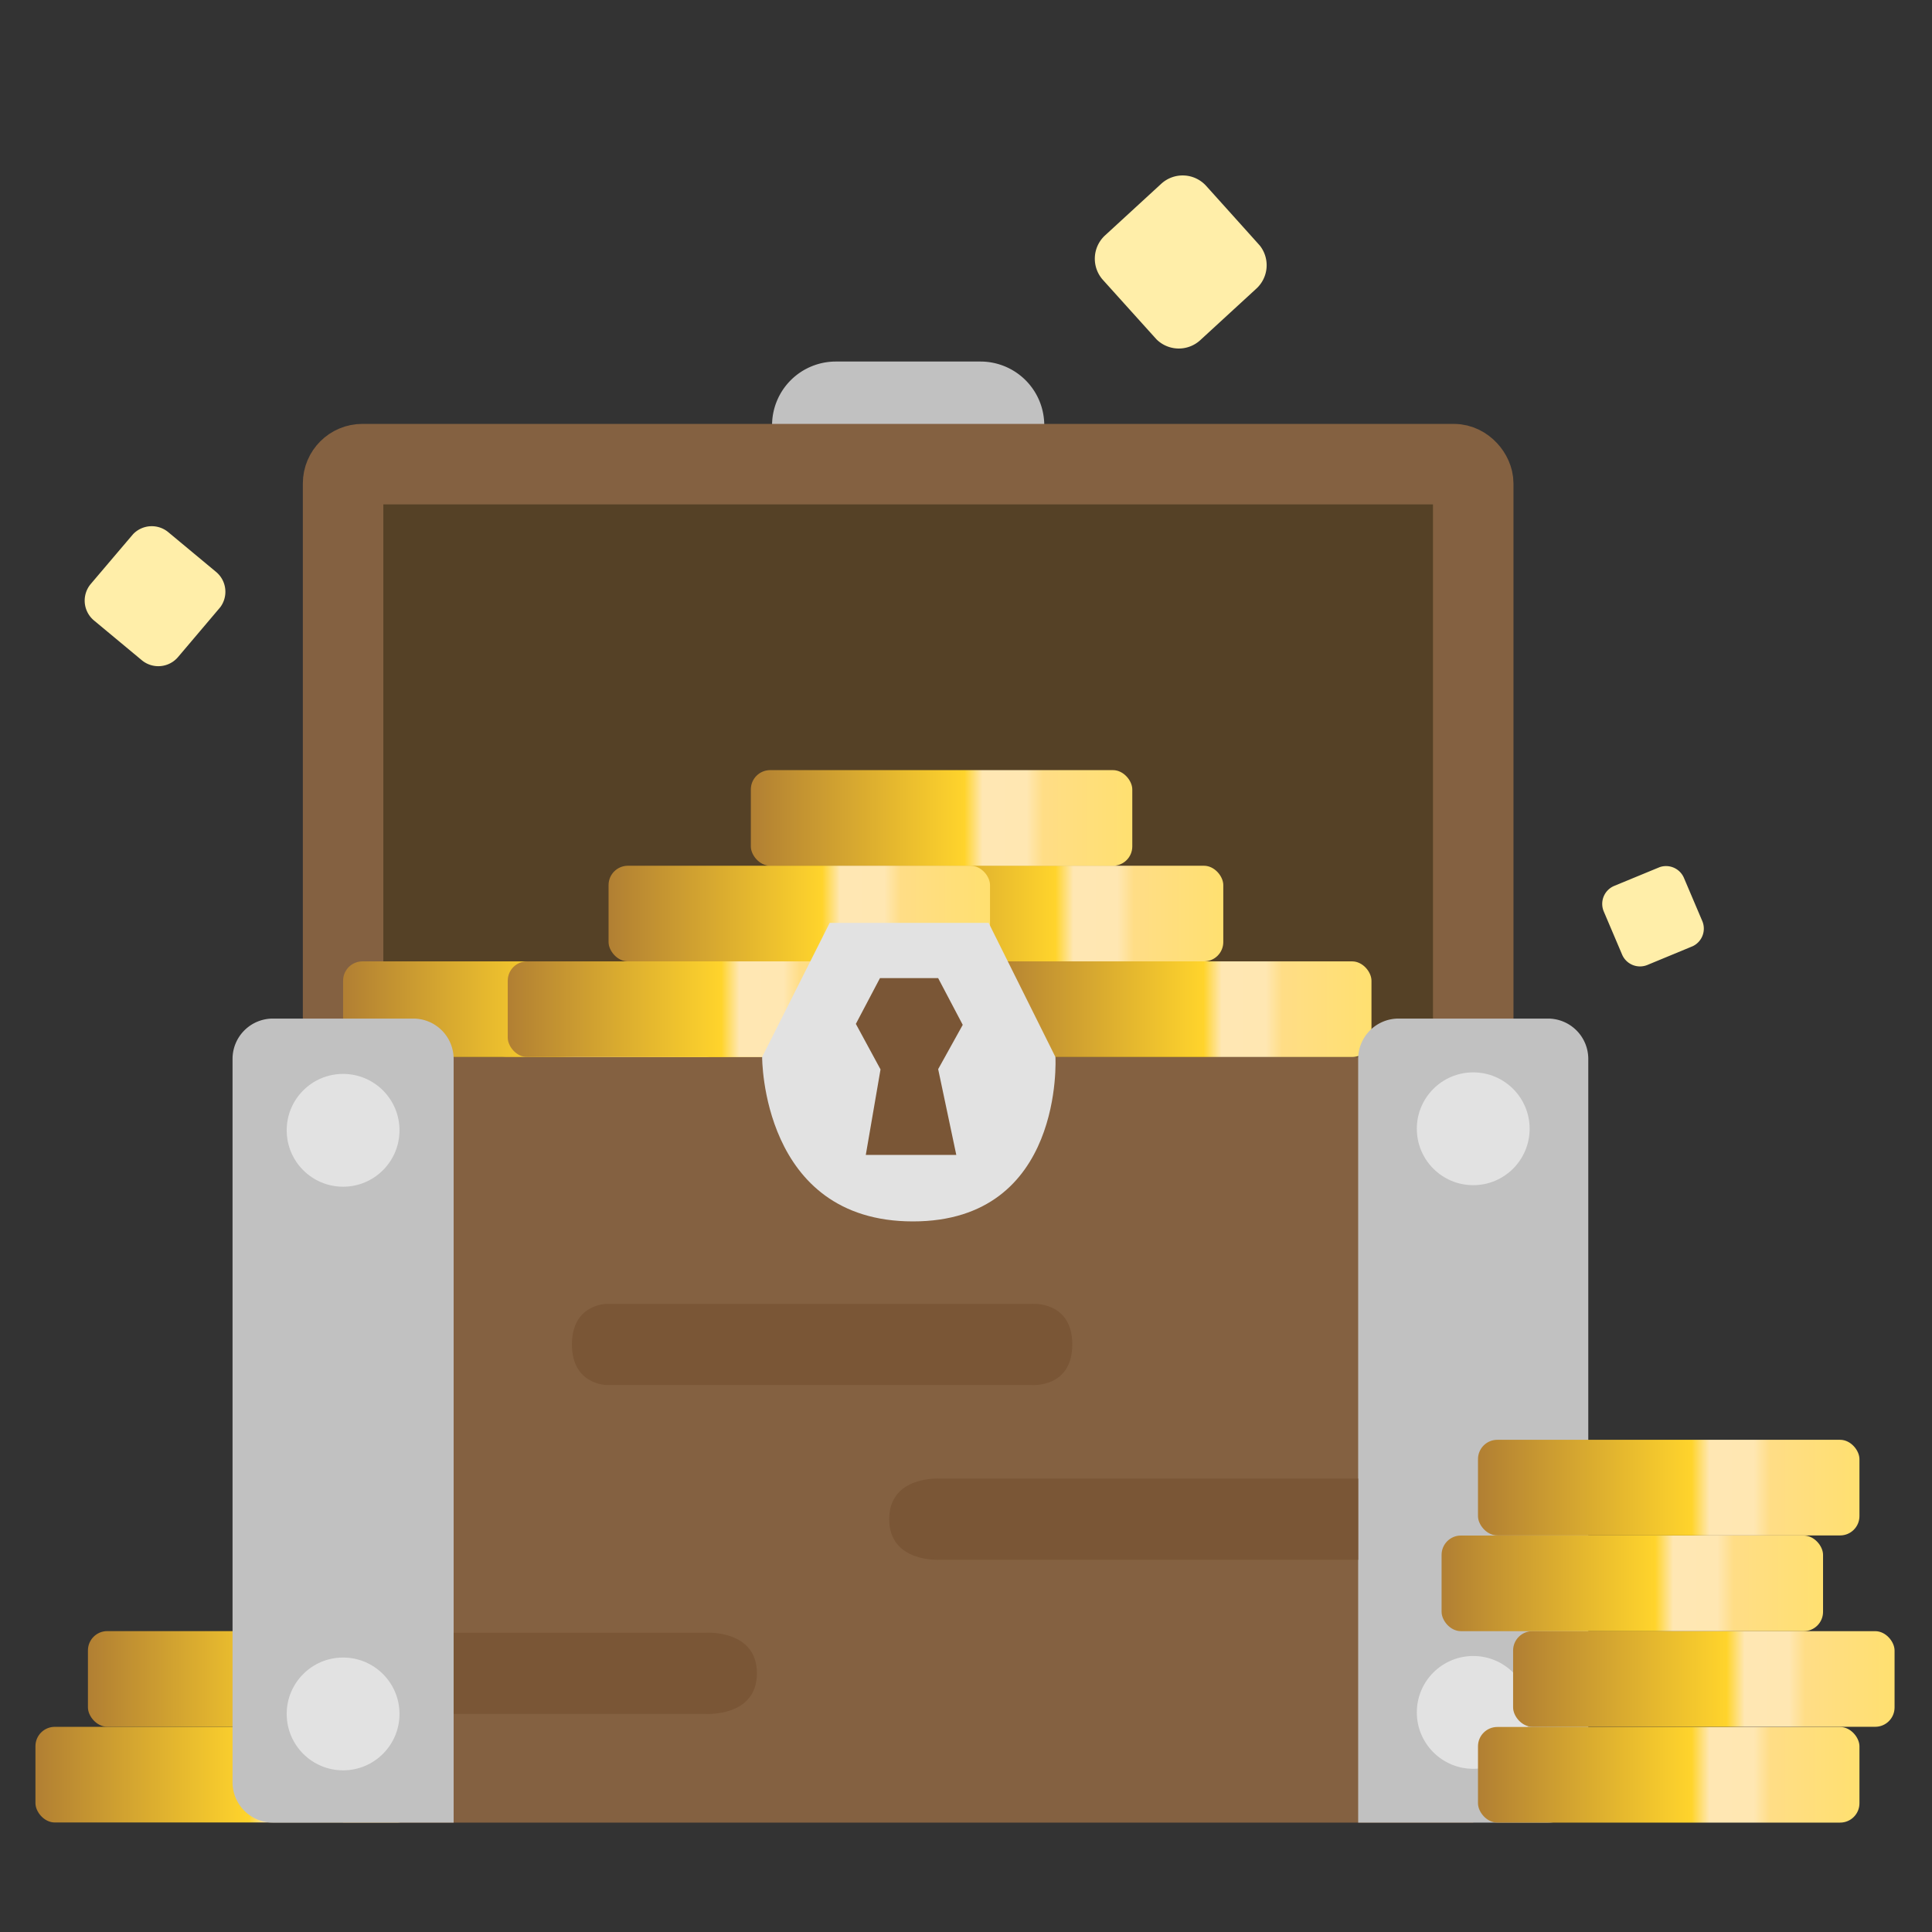
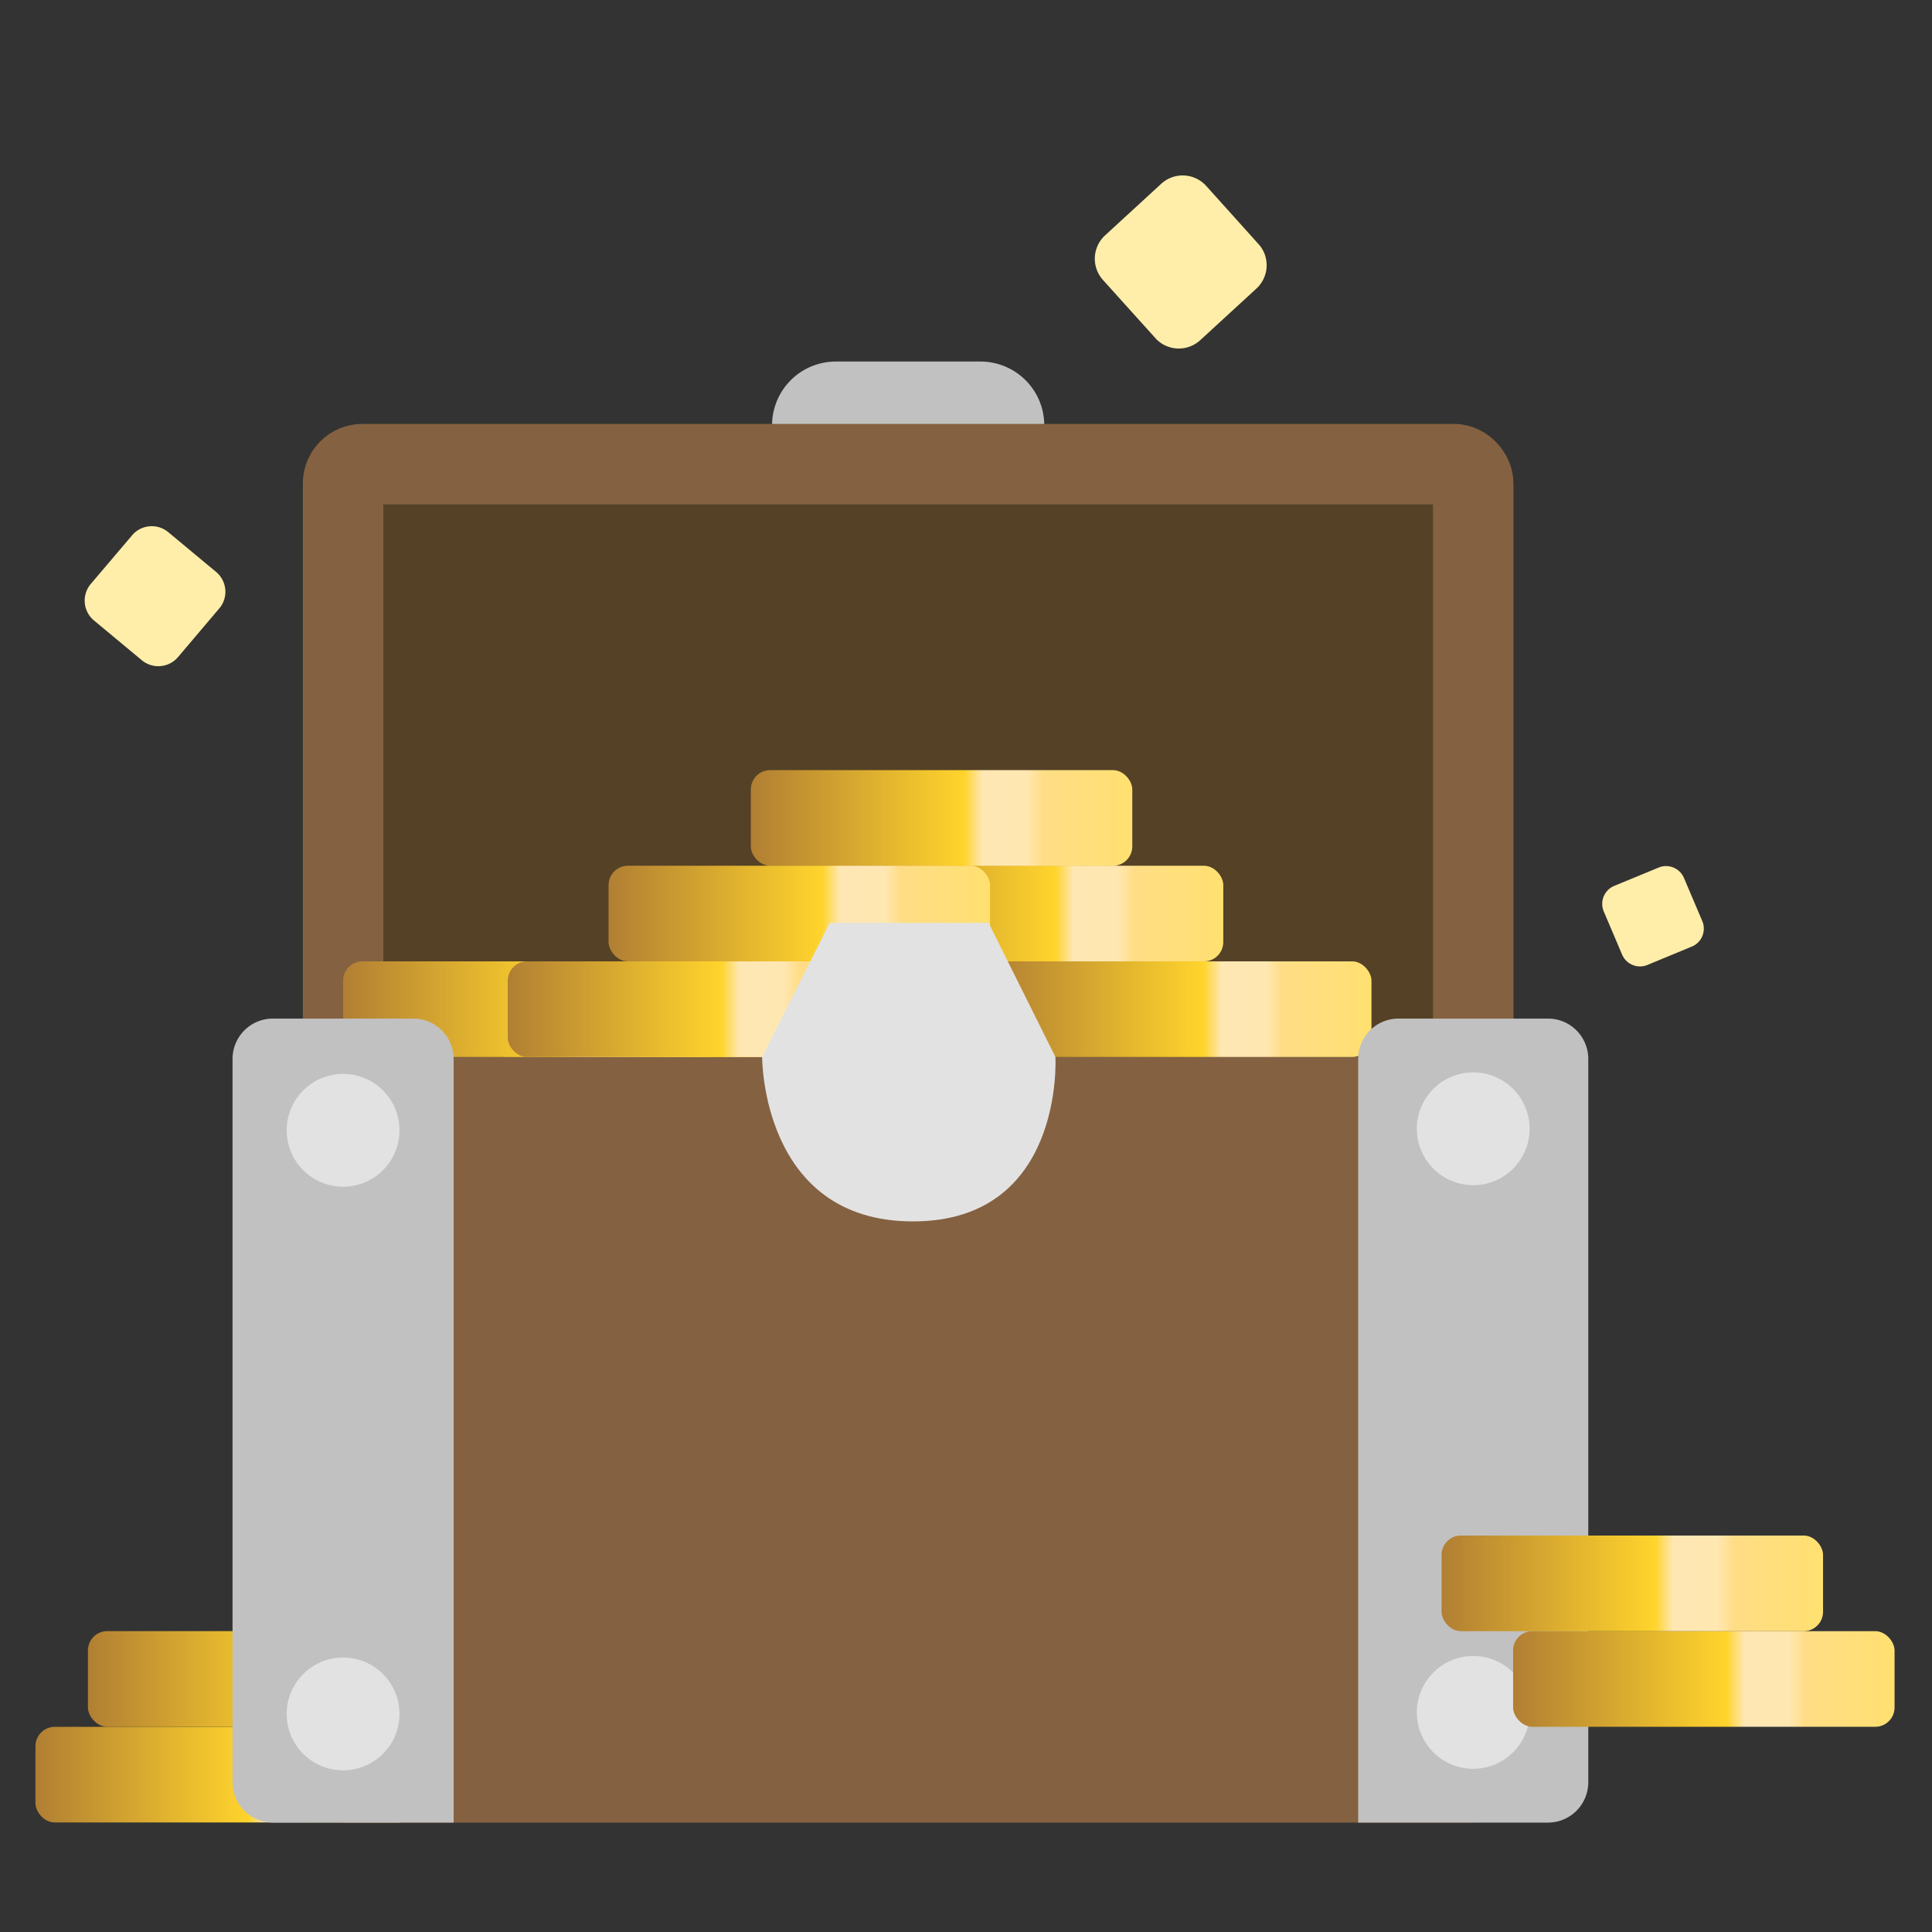
<svg xmlns="http://www.w3.org/2000/svg" xmlns:xlink="http://www.w3.org/1999/xlink" viewBox="0 0 1200 1200">
  <rect x="0" y="0" width="1200" height="1200" fill="#333333" stroke="none" />
  <defs>
    <linearGradient id="a" x1="466.355" y1="567.432" x2="703.284" y2="567.432" gradientUnits="userSpaceOnUse">
      <stop offset=".084" stop-color="#b17f33" />
      <stop offset=".532" stop-color="#ffd400" />
      <stop offset=".803" stop-color="#ffe7b3" />
      <stop offset="1" stop-color="#ffe070" />
    </linearGradient>
    <linearGradient id="c" x1="302.882" y1="626.826" x2="539.811" y2="626.826" xlink:href="#a" />
    <linearGradient id="b" x1="54.615" y1="1042.808" x2="281.768" y2="1042.808" gradientUnits="userSpaceOnUse">
      <stop offset="0" stop-color="#b17f33" />
      <stop offset=".56" stop-color="#ffd42c" />
      <stop offset=".607" stop-color="#ffe7b3" />
      <stop offset=".723" stop-color="#ffe7b2" />
      <stop offset=".766" stop-color="#ffdd86" />
      <stop offset="1" stop-color="#ffe070" />
    </linearGradient>
    <linearGradient id="d" x1="22.017" y1="1102.272" x2="258.946" y2="1102.272" xlink:href="#b" />
    <linearGradient id="e" x1="614.918" y1="626.826" x2="851.847" y2="626.826" xlink:href="#b" />
    <linearGradient id="f" x1="522.876" y1="567.432" x2="759.805" y2="567.432" xlink:href="#b" />
    <linearGradient id="g" x1="466.355" y1="508.037" x2="703.284" y2="508.037" xlink:href="#b" />
    <linearGradient id="h" x1="213.102" y1="626.826" x2="450.031" y2="626.826" xlink:href="#b" />
    <linearGradient id="i" x1="377.989" y1="567.432" x2="614.918" y2="567.432" xlink:href="#b" />
    <linearGradient id="j" x1="315.374" y1="626.826" x2="552.303" y2="626.826" xlink:href="#b" />
    <linearGradient id="k" x1="918.009" y1="923.984" x2="1154.938" y2="923.984" xlink:href="#b" />
    <linearGradient id="l" x1="918.009" y1="1102.353" x2="1154.938" y2="1102.353" xlink:href="#b" />
    <linearGradient id="m" x1="939.817" y1="1042.843" x2="1176.746" y2="1042.843" xlink:href="#b" />
    <linearGradient id="n" x1="895.399" y1="983.448" x2="1132.328" y2="983.448" xlink:href="#b" />
  </defs>
  <path d="M608.994 303.809h-89.838a39.615 39.615 0 0 1-39.615-39.615v-.021a39.614 39.614 0 0 1 39.615-39.614h89.838a39.614 39.614 0 0 1 39.615 39.614l-35.924.021c0 21.879 18.188 39.615-3.691 39.615z" fill="#c1c1c1" />
  <rect x="213.102" y="288.285" width="701.947" height="412.817" rx="12" fill="#554126" stroke="#846141" stroke-miterlimit="10" stroke-width="50" />
  <path fill="#846141" d="M915.048 1132.05H213.102l-51.328-475.526h806.008l-52.734 475.526z" />
  <rect x="466.355" y="537.734" width="236.929" height="59.395" rx="12" fill="url(#a)" />
  <rect x="302.882" y="597.129" width="236.929" height="59.395" rx="12" fill="url(#c)" />
  <rect x="54.615" y="1013.111" width="227.154" height="59.395" rx="12" fill="url(#b)" />
  <rect x="22.017" y="1072.575" width="236.929" height="59.395" rx="12" fill="url(#d)" />
  <rect x="614.918" y="597.129" width="236.929" height="59.395" rx="12" fill="url(#e)" />
  <rect x="522.876" y="537.734" width="236.929" height="59.395" rx="12" fill="url(#f)" />
  <rect x="466.355" y="478.34" width="236.929" height="59.395" rx="12" fill="url(#g)" />
  <rect x="213.102" y="597.129" width="236.929" height="59.395" rx="12" fill="url(#h)" />
  <rect x="377.989" y="537.734" width="236.929" height="59.395" rx="12" fill="url(#i)" />
  <rect x="315.374" y="597.129" width="236.929" height="59.395" rx="12" fill="url(#j)" />
  <path d="M281.768 1132.05H169.416a25.055 25.055 0 0 1-24.981-24.981V657.637a25.055 25.055 0 0 1 24.981-24.981h87.371a25.054 25.054 0 0 1 24.981 24.981v474.413zm679.76 0H843.587V657.637a25.054 25.054 0 0 1 24.981-24.981h92.96a25.055 25.055 0 0 1 24.982 24.981v449.432a25.055 25.055 0 0 1-24.982 24.981z" fill="#c1c1c1" />
  <path d="M515.337 573.208h98.715l41.5 83.316s5.749 102.117-88.5 102.117-93.67-102.117-93.67-102.117z" fill="#e2e2e2" />
  <circle cx="213.102" cy="702.056" r="35.031" fill="#e2e2e2" />
  <circle cx="213.102" cy="1064.558" r="35.031" fill="#e2e2e2" />
  <circle cx="915.048" cy="701.102" r="35.031" fill="#e2e2e2" />
  <circle cx="915.048" cy="1063.604" r="35.031" fill="#e2e2e2" />
-   <path d="M281.768 1014.109h156.855s31.511-1.972 31.511 25.209-31.511 25.209-31.511 25.209H281.768zm561.819-45.317H583.65s-31.35 1.971-31.35-25.209 31.347-25.209 31.347-25.209h259.94zm-466.65-158.948h263.989s25.087-1.972 25.087 25.209-25.087 25.209-25.087 25.209H376.937s-21.7.031-21.7-25.209 21.7-25.209 21.7-25.209zm205.76-202.316h-36.132l-14.982 28.432 15.324 28.265-9.148 53.107h56.206l-11.256-53.268 15.264-27.516-15.276-29.02z" fill="#7a5636" />
-   <rect x="918.009" y="894.287" width="236.929" height="59.395" rx="12" fill="url(#k)" />
-   <rect x="918.009" y="1072.655" width="236.929" height="59.395" rx="12" fill="url(#l)" />
  <rect x="939.817" y="1013.146" width="236.929" height="59.395" rx="12" fill="url(#m)" />
  <rect x="895.399" y="953.751" width="236.929" height="59.395" rx="12" fill="url(#n)" />
  <path d="M780.307 179.3l-34.958 32.121a19.7 19.7 0 0 1-26.945-.563c-.268-.264-33.087-36.7-33.342-36.985a19.69 19.69 0 0 1 1.382-27.73l34.956-32.118a19.69 19.69 0 0 1 27.729 1.382c.307.339 33.157 36.852 33.436 37.206a19.7 19.7 0 0 1-2.258 26.687zM104.573 330.587l29.759 24.739a16.055 16.055 0 0 1 2.482 21.828c-.184.245-26.043 30.73-26.243 30.967a16.05 16.05 0 0 1-22.551 1.907l-29.759-24.739a16.05 16.05 0 0 1-1.907-22.551c.24-.285 26.156-30.8 26.411-31.066a16.057 16.057 0 0 1 21.808-1.085zm941.379 214.76l11.408 26.824a12.092 12.092 0 0 1-5.859 15.475c-.208.1-28.032 11.609-28.247 11.7a12.09 12.09 0 0 1-15.762-6.494l-11.408-26.824a12.089 12.089 0 0 1 6.494-15.761c.259-.108 28.132-11.619 28.394-11.707a12.093 12.093 0 0 1 14.98 6.787z" fill="#ffeea9" />
</svg>